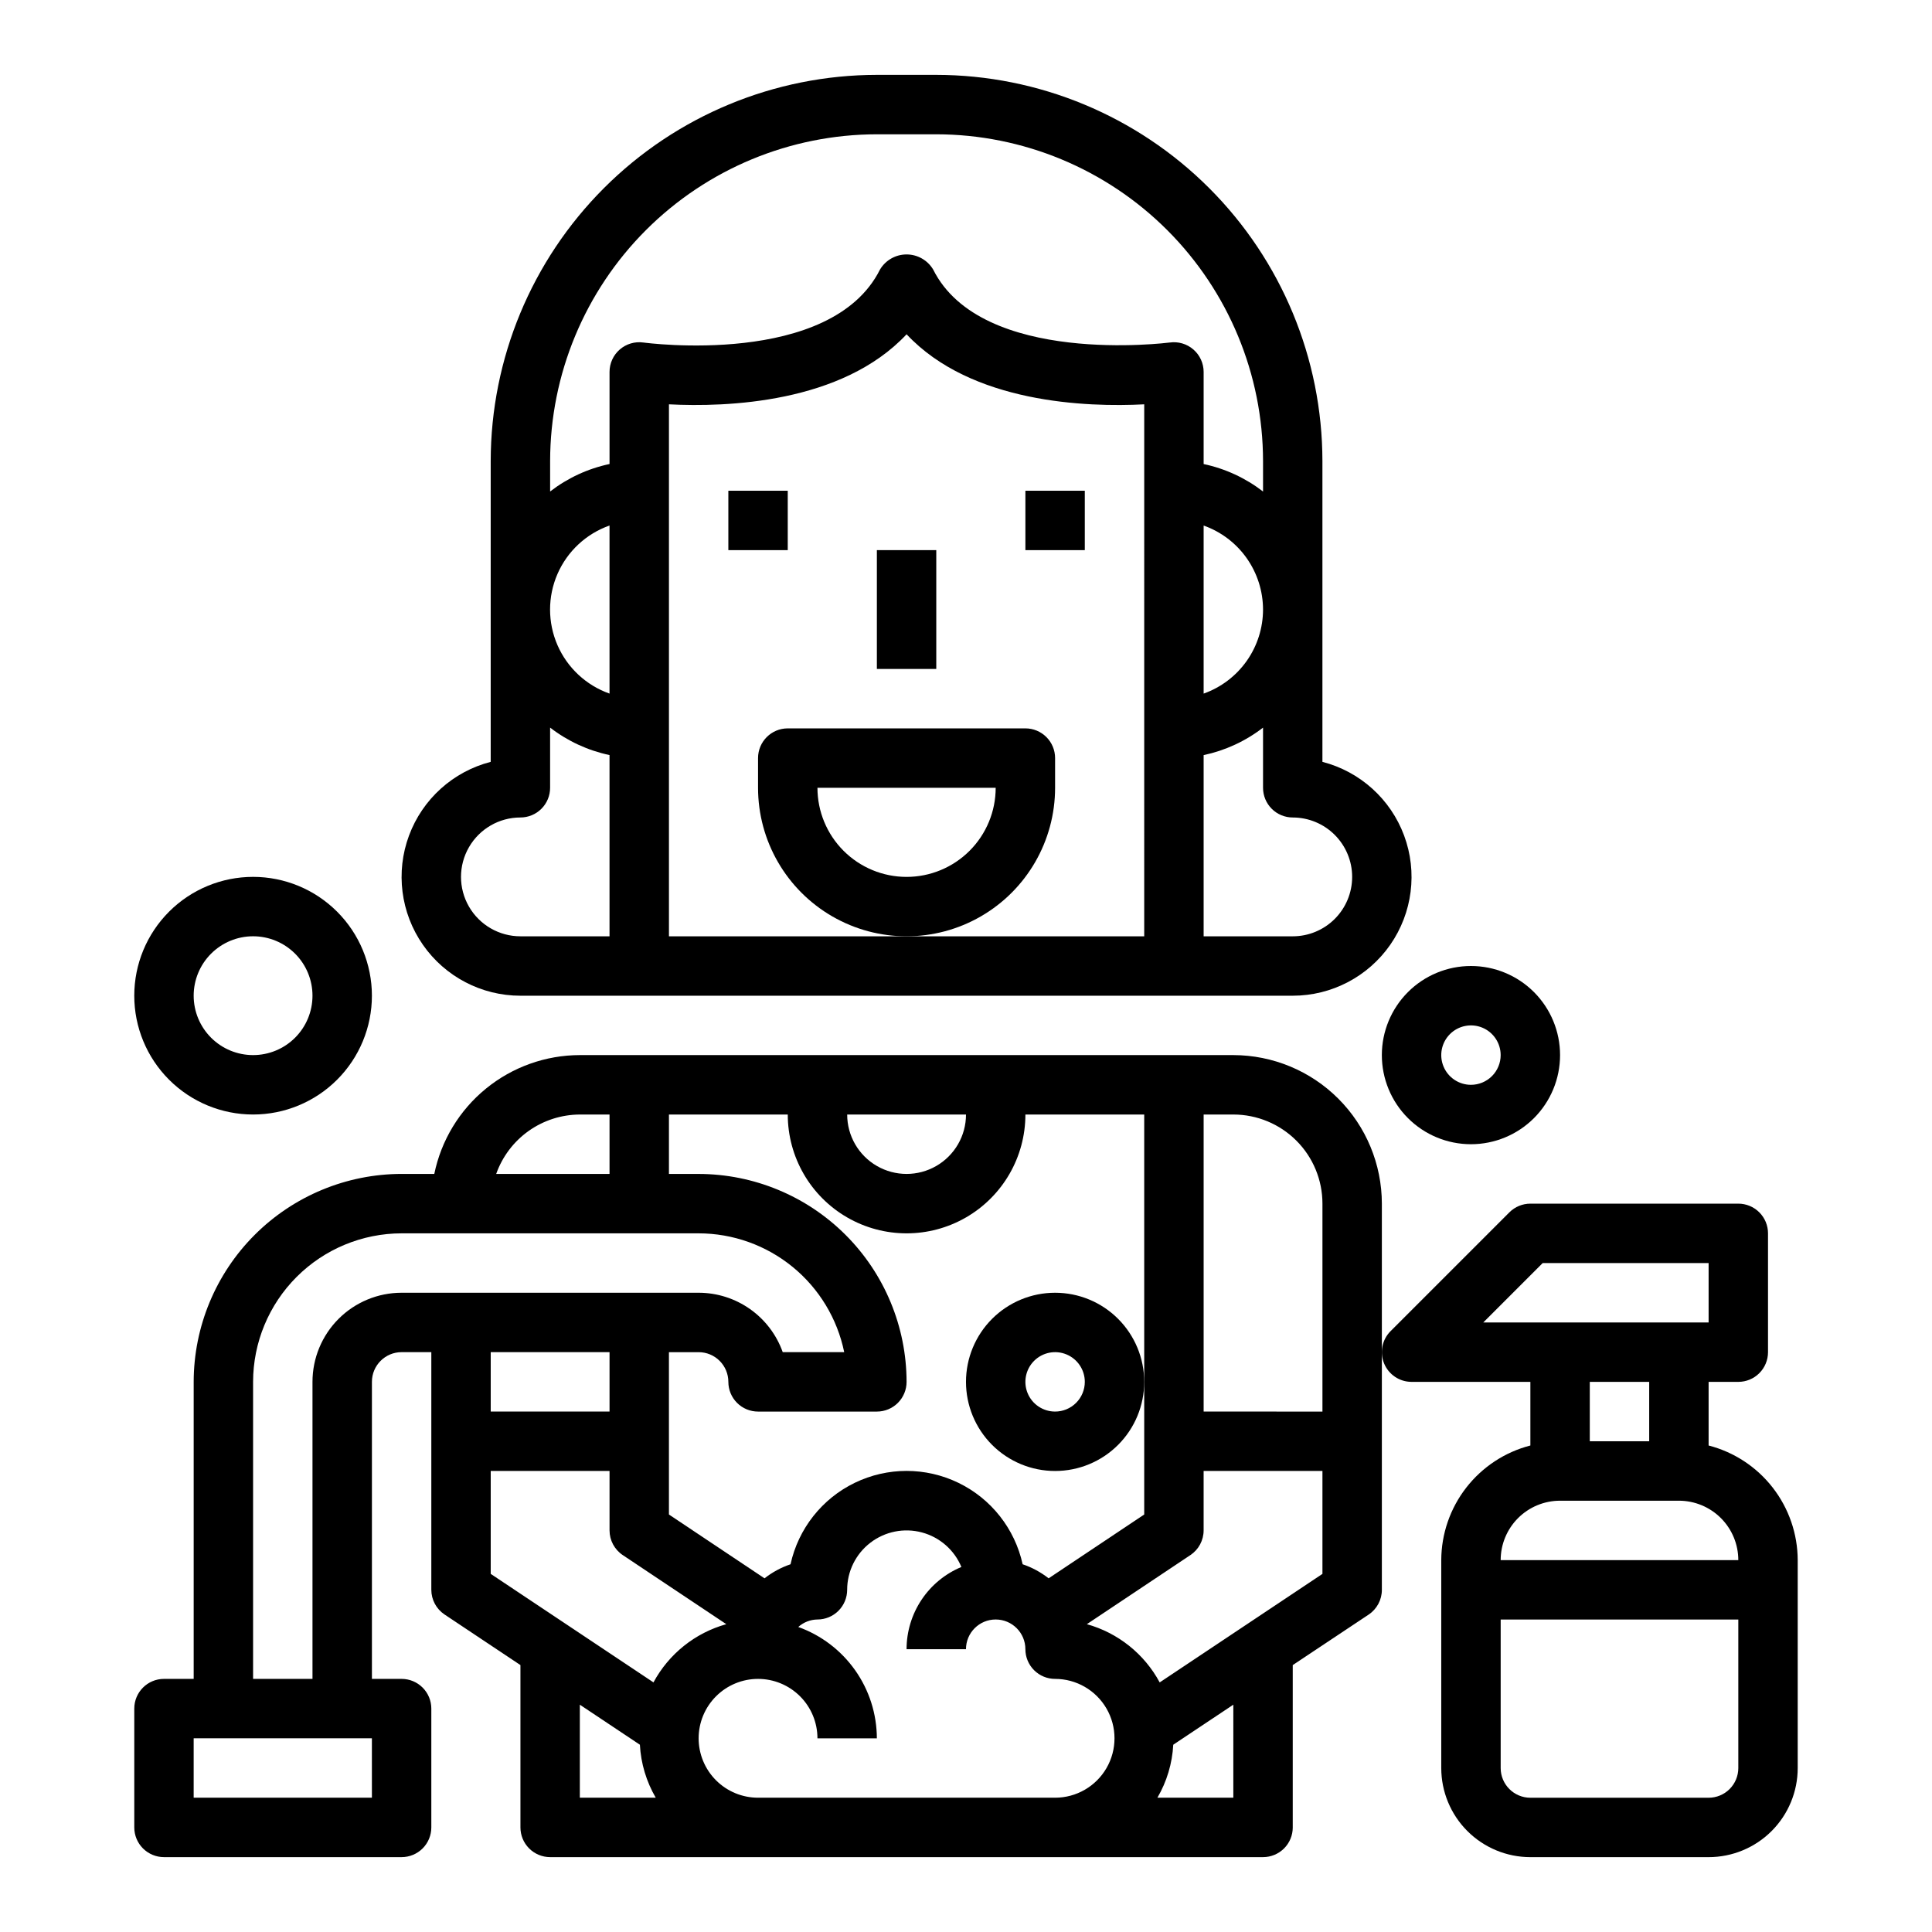
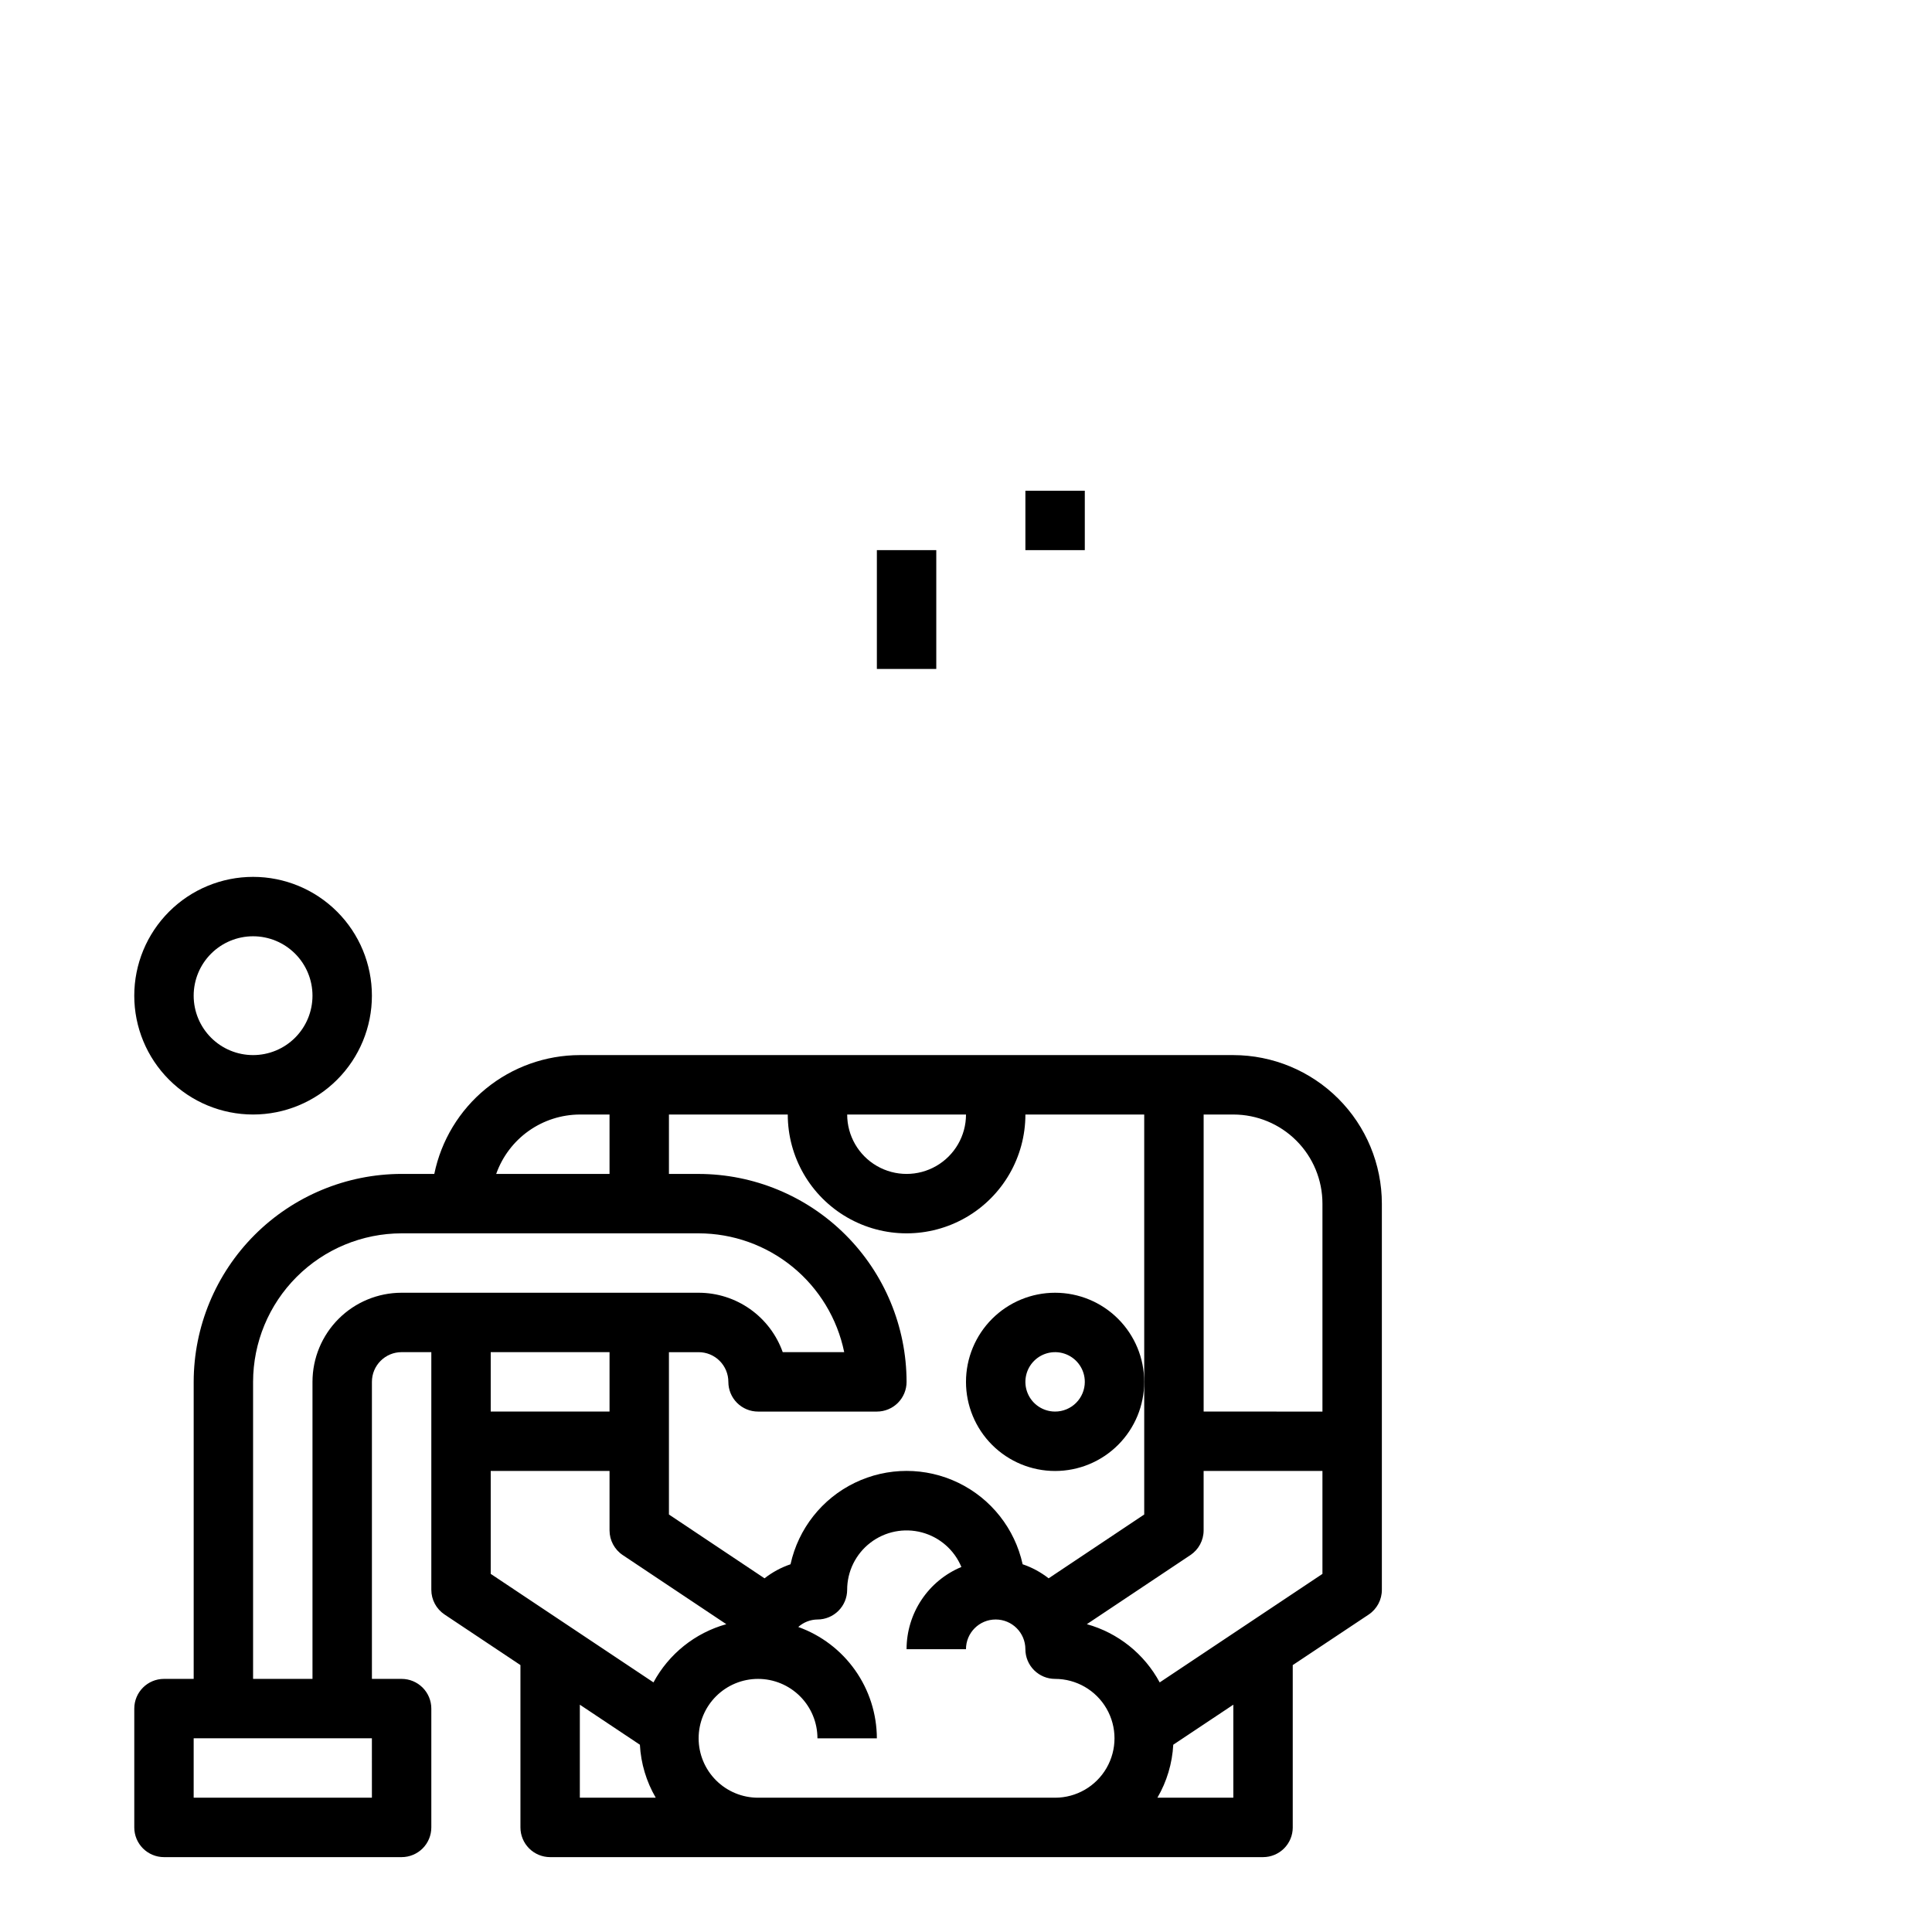
<svg xmlns="http://www.w3.org/2000/svg" fill="#000000" width="800px" height="800px" version="1.1" viewBox="144 144 512 512">
  <g>
    <path d="m486.59 628.29v-43.023l20.113-13.383c2.195-1.465 3.512-3.934 3.504-6.57v-102.34c-0.012-10.438-4.164-20.441-11.543-27.82-7.379-7.379-17.383-11.527-27.816-11.543h-173.18c-9.07 0.012-17.859 3.152-24.887 8.887s-11.859 13.719-13.688 22.602h-8.66c-14.609 0.02-28.613 5.832-38.945 16.16-10.328 10.332-16.141 24.336-16.16 38.945v78.719h-7.871c-4.348 0-7.871 3.527-7.871 7.875v31.488c0 2.086 0.828 4.09 2.305 5.566 1.477 1.473 3.481 2.305 5.566 2.305h62.977c2.09 0 4.09-0.832 5.566-2.305 1.477-1.477 2.305-3.481 2.305-5.566v-31.488c0-2.09-0.828-4.09-2.305-5.566-1.477-1.477-3.477-2.309-5.566-2.309h-7.871v-78.719c0-4.348 3.523-7.871 7.871-7.871h7.871v62.977c0 2.629 1.316 5.086 3.504 6.547l20.113 13.406v43.023c0 2.086 0.828 4.09 2.305 5.566 1.477 1.473 3.481 2.305 5.566 2.305h188.93c2.086 0 4.09-0.832 5.566-2.305 1.477-1.477 2.305-3.481 2.305-5.566zm-23.613-188.93h7.871c6.262 0 12.27 2.488 16.699 6.918 4.43 4.426 6.914 10.434 6.914 16.699v55.105l-31.484-0.004zm-62.977 0c0 5.625-3.004 10.82-7.875 13.633s-10.871 2.812-15.742 0c-4.871-2.812-7.871-8.008-7.871-13.633zm-78.723 0h31.488c0 11.25 6.004 21.645 15.746 27.27 9.742 5.625 21.746 5.625 31.488 0s15.742-16.02 15.742-27.27h31.488v106l-25.332 16.91c-2.07-1.621-4.398-2.883-6.887-3.723-2.07-9.422-8.34-17.375-17.016-21.582-8.68-4.211-18.805-4.211-27.484 0-8.676 4.207-14.945 12.16-17.012 21.582-2.492 0.84-4.82 2.102-6.891 3.723l-25.332-16.91v-43.02h7.871c2.09 0 4.094 0.828 5.566 2.305 1.477 1.477 2.309 3.477 2.309 5.566 0 2.086 0.828 4.09 2.305 5.566 1.477 1.477 3.477 2.305 5.566 2.305h31.488c2.086 0 4.09-0.828 5.566-2.305 1.477-1.477 2.305-3.481 2.305-5.566-0.02-14.609-5.828-28.613-16.16-38.945-10.328-10.328-24.336-16.141-38.945-16.16h-7.871zm-23.617 0h7.871v15.742h-30.035c1.621-4.586 4.621-8.562 8.59-11.383 3.969-2.816 8.711-4.34 13.578-4.359zm-55.102 181.05h-47.234v-15.742h47.23zm7.871-133.82c-6.262 0-12.27 2.488-16.699 6.918-4.43 4.43-6.918 10.438-6.918 16.699v78.719h-15.742v-78.719c0.012-10.434 4.164-20.438 11.543-27.816 7.379-7.379 17.383-11.531 27.816-11.543h78.719c9.074 0.008 17.863 3.148 24.891 8.883 7.023 5.734 11.859 13.719 13.684 22.605h-16.297 0.004c-1.637-4.606-4.656-8.586-8.645-11.406-3.988-2.82-8.75-4.336-13.637-4.34zm55.105 15.742v15.742l-31.488 0.004v-15.742zm-7.871 118.08v-24.652l15.918 10.613-0.004-0.004c0.266 4.949 1.707 9.766 4.203 14.043zm19.516-30.559-43.133-28.758v-27.273h31.488v15.742c0 2.633 1.312 5.09 3.504 6.551l27.441 18.309c-8.266 2.305-15.234 7.875-19.305 15.43zm106.43 30.559h-78.719c-4.176 0-8.18-1.656-11.133-4.609-2.953-2.953-4.613-6.957-4.613-11.133s1.66-8.18 4.613-11.133c2.953-2.953 6.957-4.613 11.133-4.613s8.18 1.66 11.133 4.613c2.953 2.953 4.609 6.957 4.609 11.133h15.746c-0.02-6.465-2.027-12.762-5.758-18.043-3.727-5.277-8.988-9.281-15.07-11.461 1.398-1.254 3.203-1.961 5.082-1.984 2.09 0 4.09-0.828 5.566-2.305 1.477-1.477 2.309-3.481 2.309-5.566 0.004-4.891 2.277-9.5 6.156-12.477 3.879-2.977 8.918-3.984 13.641-2.727 4.727 1.262 8.598 4.644 10.477 9.156-4.301 1.793-7.977 4.816-10.562 8.695-2.586 3.879-3.965 8.434-3.969 13.094h15.746c0-4.348 3.523-7.871 7.871-7.871s7.871 3.523 7.871 7.871c0 2.09 0.828 4.09 2.305 5.566 1.477 1.477 3.481 2.305 5.566 2.305 5.625 0 10.824 3.004 13.637 7.875 2.812 4.871 2.812 10.871 0 15.742-2.812 4.871-8.012 7.871-13.637 7.871zm8.414-45.988 27.441-18.309h0.004c2.188-1.461 3.504-3.918 3.504-6.551v-15.742h31.488v27.277l-43.129 28.758-0.004-0.004c-4.066-7.555-11.039-13.125-19.301-15.43zm38.82 45.988h-20.121c2.496-4.277 3.938-9.094 4.203-14.043l15.918-10.609z" />
-     <path d="m604.67 510.21c2.086 0 4.09-0.828 5.566-2.305 1.477-1.477 2.305-3.481 2.305-5.566v-31.488c0-2.09-0.828-4.09-2.305-5.566-1.477-1.477-3.481-2.305-5.566-2.305h-55.105c-2.086 0-4.09 0.828-5.566 2.305l-31.488 31.488c-2.25 2.25-2.922 5.637-1.703 8.578s4.086 4.859 7.269 4.859h31.488v16.863c-6.738 1.738-12.711 5.664-16.984 11.156-4.273 5.496-6.606 12.25-6.633 19.211v55.105c0 6.262 2.488 12.27 6.918 16.699 4.43 4.43 10.438 6.918 16.699 6.918h47.234c6.262 0 12.27-2.488 16.699-6.918 4.426-4.43 6.914-10.438 6.914-16.699v-55.105c-0.023-6.961-2.356-13.715-6.629-19.211-4.273-5.492-10.246-9.418-16.984-11.156v-16.863zm0 102.34c0 2.09-0.832 4.09-2.305 5.566-1.477 1.477-3.481 2.305-5.566 2.305h-47.234c-4.348 0-7.871-3.523-7.871-7.871v-39.359h62.977zm0-55.105h-62.977c0-4.176 1.66-8.18 4.609-11.133 2.953-2.949 6.957-4.609 11.133-4.609h31.488c4.176 0 8.18 1.66 11.133 4.609 2.953 2.953 4.613 6.957 4.613 11.133zm-39.359-31.488v-15.742h15.742v15.742zm-28.23-31.488 15.742-15.742h43.977v15.742z" />
    <path d="m423.61 486.59c-6.262 0-12.27 2.488-16.699 6.918-4.426 4.43-6.914 10.438-6.914 16.699s2.488 12.27 6.914 16.699c4.43 4.43 10.438 6.918 16.699 6.918 6.266 0 12.273-2.488 16.699-6.918 4.43-4.43 6.918-10.438 6.918-16.699s-2.488-12.27-6.918-16.699c-4.426-4.43-10.434-6.918-16.699-6.918zm0 31.488c-3.184 0-6.055-1.918-7.273-4.859-1.215-2.941-0.543-6.328 1.707-8.578 2.254-2.25 5.637-2.926 8.582-1.707 2.941 1.219 4.859 4.09 4.859 7.273 0 2.086-0.832 4.09-2.309 5.566-1.477 1.477-3.477 2.305-5.566 2.305z" />
-     <path d="m533.82 400c-6.266 0-12.273 2.488-16.699 6.914-4.43 4.43-6.918 10.438-6.918 16.699 0 6.266 2.488 12.273 6.918 16.699 4.426 4.43 10.434 6.918 16.699 6.918 6.262 0 12.27-2.488 16.699-6.918 4.426-4.426 6.914-10.434 6.914-16.699 0-6.262-2.488-12.27-6.914-16.699-4.43-4.426-10.438-6.914-16.699-6.914zm0 31.488c-3.184 0-6.055-1.918-7.273-4.859-1.219-2.945-0.547-6.328 1.707-8.582 2.25-2.25 5.637-2.922 8.578-1.707 2.941 1.219 4.859 4.09 4.859 7.273 0 2.09-0.828 4.09-2.305 5.566-1.477 1.477-3.481 2.309-5.566 2.309z" />
    <path d="m211.07 376.38c-8.352 0-16.359 3.316-22.266 9.223s-9.223 13.914-9.223 22.266c0 8.352 3.316 16.359 9.223 22.266s13.914 9.223 22.266 9.223c8.352 0 16.359-3.316 22.266-9.223s9.223-13.914 9.223-22.266c0-8.352-3.316-16.359-9.223-22.266s-13.914-9.223-22.266-9.223zm0 47.23c-4.176 0-8.18-1.656-11.133-4.609s-4.613-6.957-4.613-11.133c0-4.176 1.66-8.18 4.613-11.133s6.957-4.613 11.133-4.613c4.176 0 8.18 1.66 11.133 4.613s4.609 6.957 4.609 11.133c0 4.176-1.656 8.18-4.609 11.133s-6.957 4.609-11.133 4.609z" />
-     <path d="m337.02 274.05h15.742v15.742h-15.742z" />
    <path d="m415.74 274.05h15.742v15.742h-15.742z" />
    <path d="m376.38 289.79h15.742v31.488h-15.742z" />
-     <path d="m392.12 163.84h-15.742c-27.133 0.031-53.145 10.824-72.328 30.012-19.184 19.184-29.977 45.195-30.008 72.328v79.719c-9.98 2.578-18.066 9.875-21.652 19.539-3.586 9.664-2.211 20.469 3.676 28.93 5.887 8.461 15.539 13.508 25.848 13.508h204.67c10.309 0 19.965-5.047 25.852-13.508 5.883-8.461 7.258-19.266 3.672-28.93-3.582-9.664-11.672-16.961-21.652-19.539v-79.719c-0.031-27.133-10.82-53.145-30.008-72.328-19.184-19.188-45.195-29.98-72.328-30.012zm-86.59 228.29h-23.617c-5.625 0-10.82-3-13.633-7.871s-2.812-10.871 0-15.742c2.812-4.871 8.008-7.875 13.633-7.875 2.09 0 4.09-0.828 5.566-2.305 1.477-1.477 2.305-3.477 2.305-5.566v-15.949c4.637 3.578 10.016 6.07 15.746 7.281zm0-64.324v0.004c-6.184-2.184-11.18-6.836-13.797-12.848-2.613-6.008-2.613-12.836 0-18.848 2.617-6.012 7.613-10.664 13.797-12.844zm141.7 64.324h-125.95v-140.98c15.176 0.789 45.832-0.25 62.977-18.562 17.145 18.309 47.801 19.355 62.977 18.562zm6.754-157.36c-0.496 0.062-49.855 6.344-62.684-19.34-1.48-2.481-4.156-4-7.047-4s-5.566 1.52-7.043 4c-12.996 25.977-62.188 19.414-62.691 19.34l-0.004 0.004c-2.258-0.324-4.547 0.352-6.269 1.848-1.723 1.492-2.711 3.664-2.711 5.945v24.402c-5.731 1.215-11.109 3.703-15.746 7.281v-8.066c0.027-22.961 9.16-44.969 25.395-61.203 16.23-16.23 38.242-25.363 61.199-25.391h15.742c22.957 0.027 44.969 9.16 61.203 25.391 16.23 16.234 25.363 38.242 25.391 61.203v8.078-0.004c-4.637-3.578-10.016-6.066-15.742-7.281v-24.41c0-2.285-0.992-4.453-2.719-5.949-1.723-1.496-4.012-2.168-6.273-1.844zm24.734 70.773c-0.008 4.883-1.523 9.645-4.34 13.629-2.82 3.988-6.805 7.008-11.402 8.641v-44.539c4.598 1.633 8.582 4.648 11.402 8.637 2.816 3.988 4.332 8.75 4.34 13.633zm23.617 70.848c0 4.176-1.66 8.18-4.613 11.133s-6.957 4.609-11.133 4.609h-23.613v-48.02c5.727-1.211 11.105-3.703 15.742-7.281v15.941c0 2.09 0.828 4.09 2.305 5.566 1.477 1.477 3.481 2.305 5.566 2.305 4.176 0 8.18 1.66 11.133 4.613s4.613 6.957 4.613 11.133z" />
-     <path d="m423.61 352.77v-7.871c0-2.09-0.828-4.09-2.305-5.566-1.477-1.477-3.477-2.305-5.566-2.305h-62.977c-4.348 0-7.871 3.523-7.871 7.871v7.871c0 14.062 7.5 27.055 19.68 34.086 12.18 7.031 27.184 7.031 39.359 0 12.18-7.031 19.68-20.023 19.68-34.086zm-39.359 23.617c-6.262 0-12.27-2.488-16.699-6.918-4.43-4.43-6.918-10.434-6.918-16.699h47.234c0 6.266-2.488 12.27-6.918 16.699-4.43 4.43-10.434 6.918-16.699 6.918z" />
  </g>
</svg>